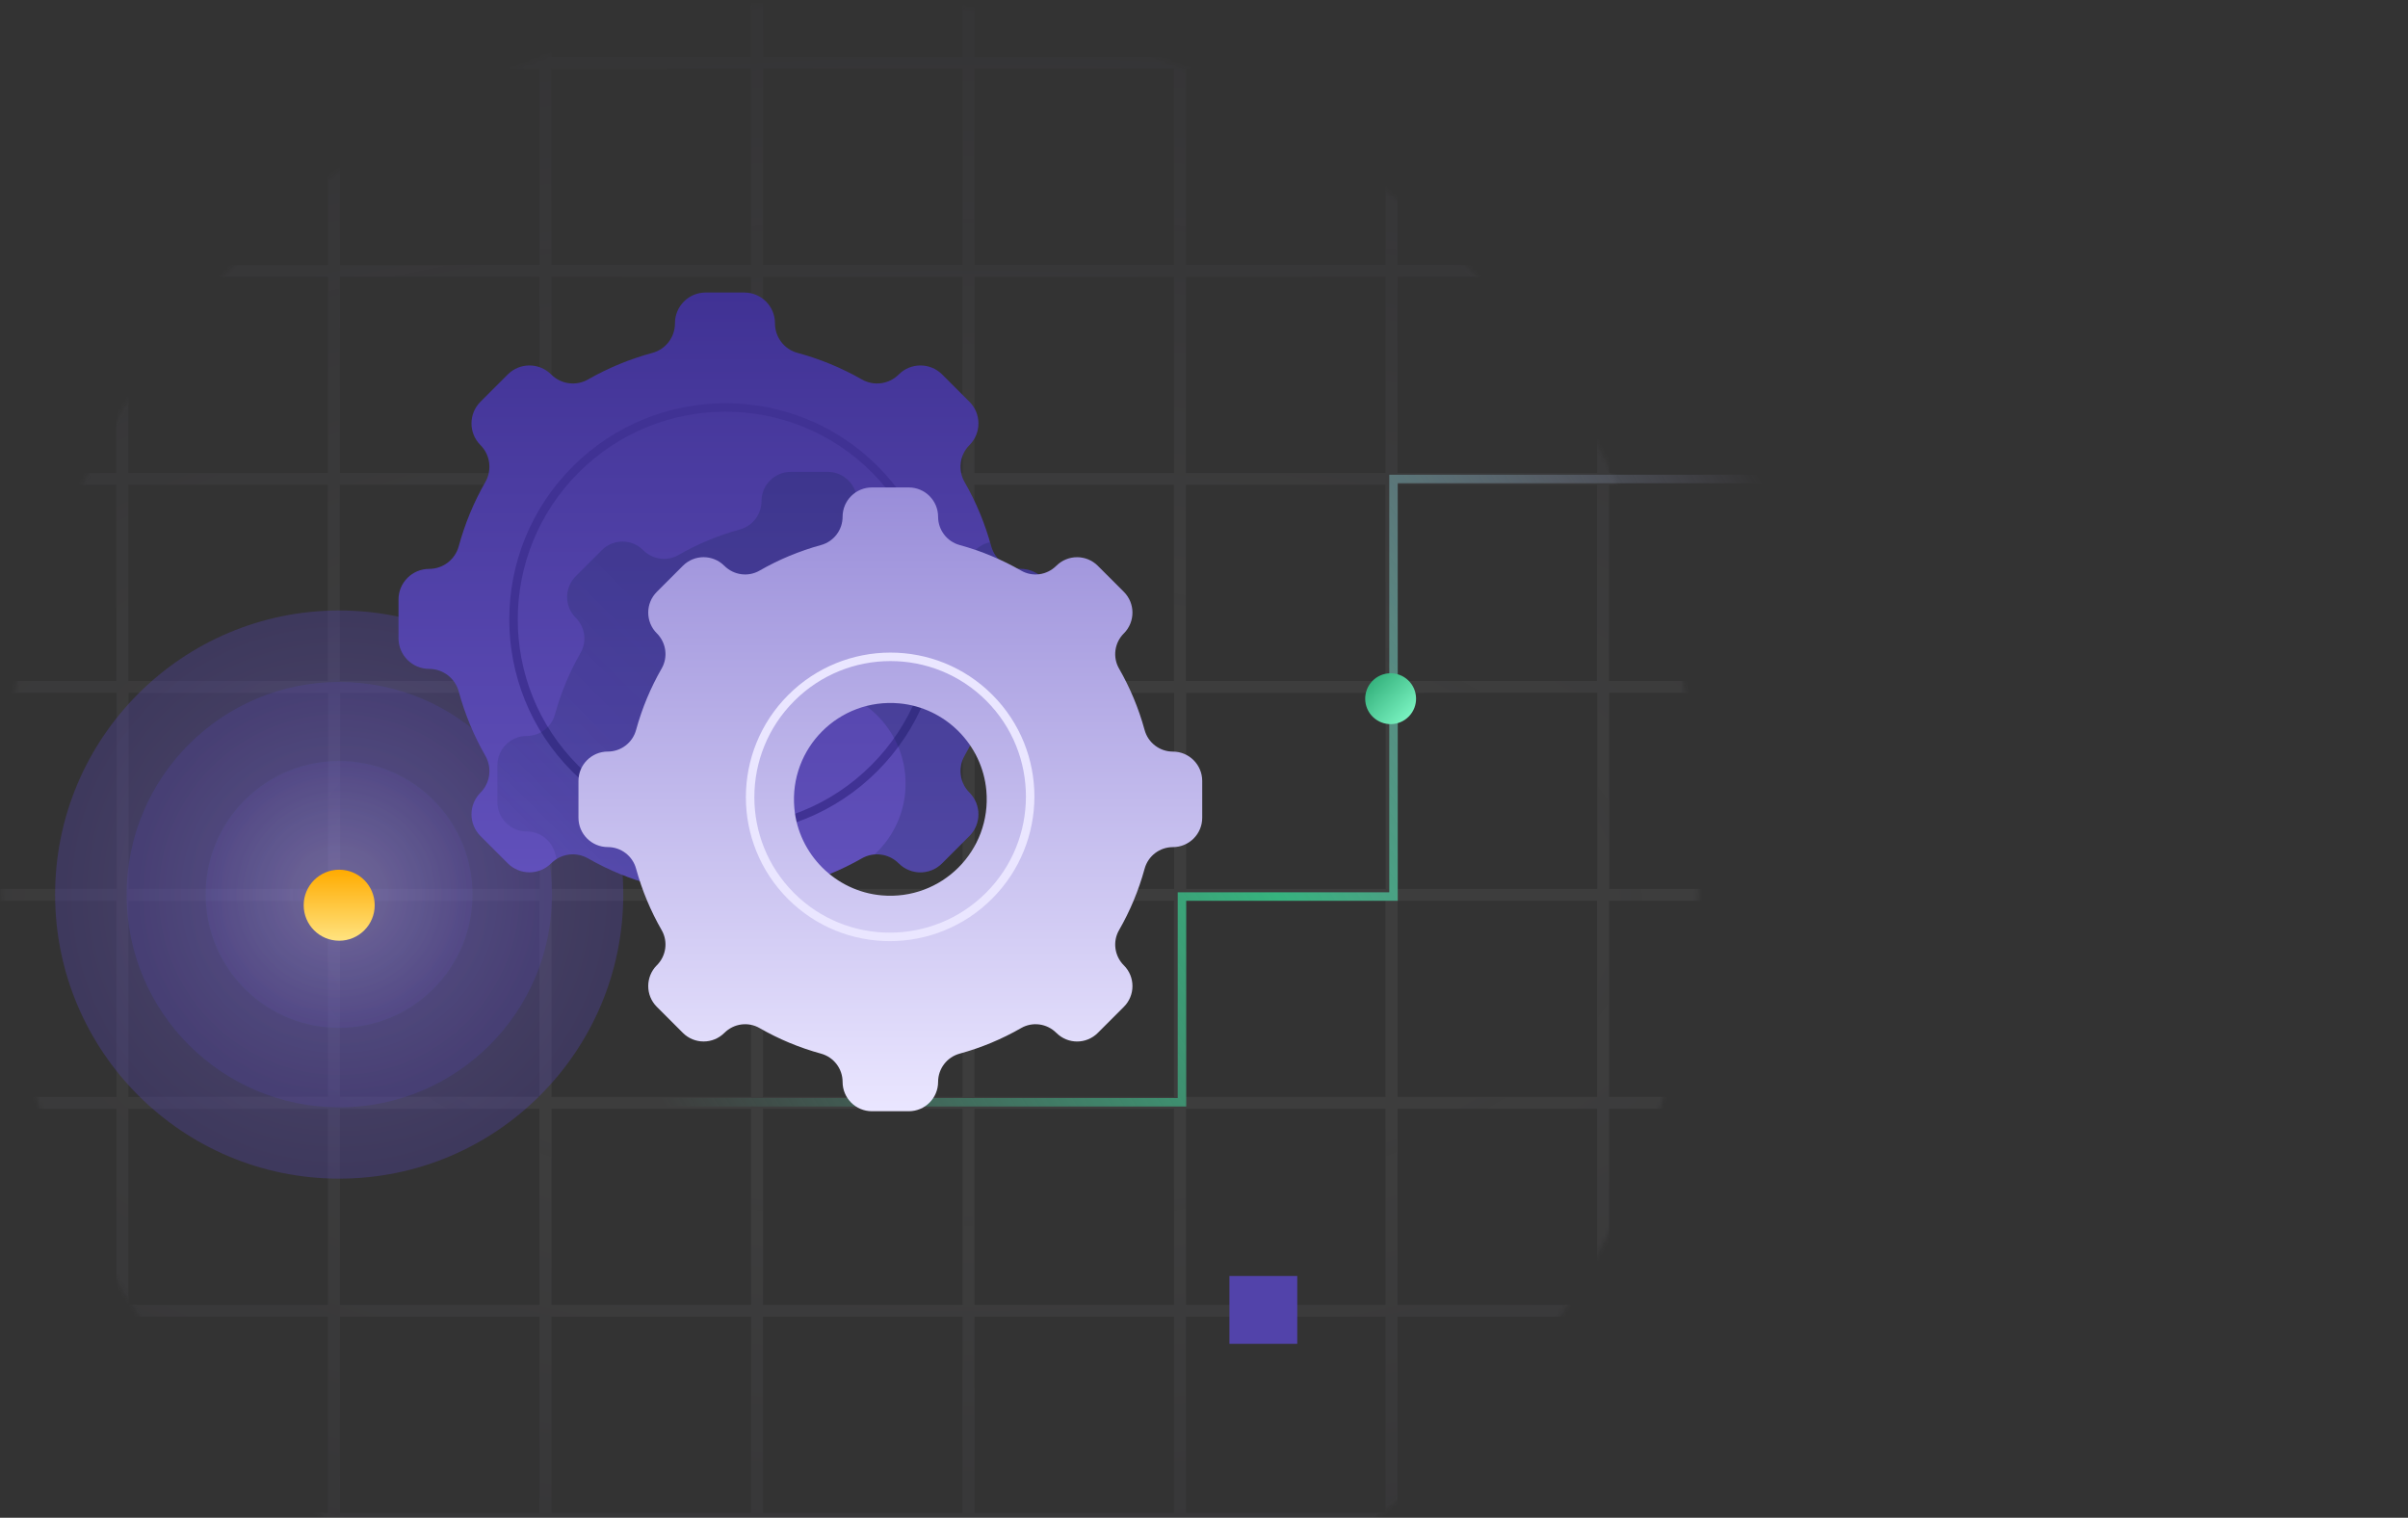
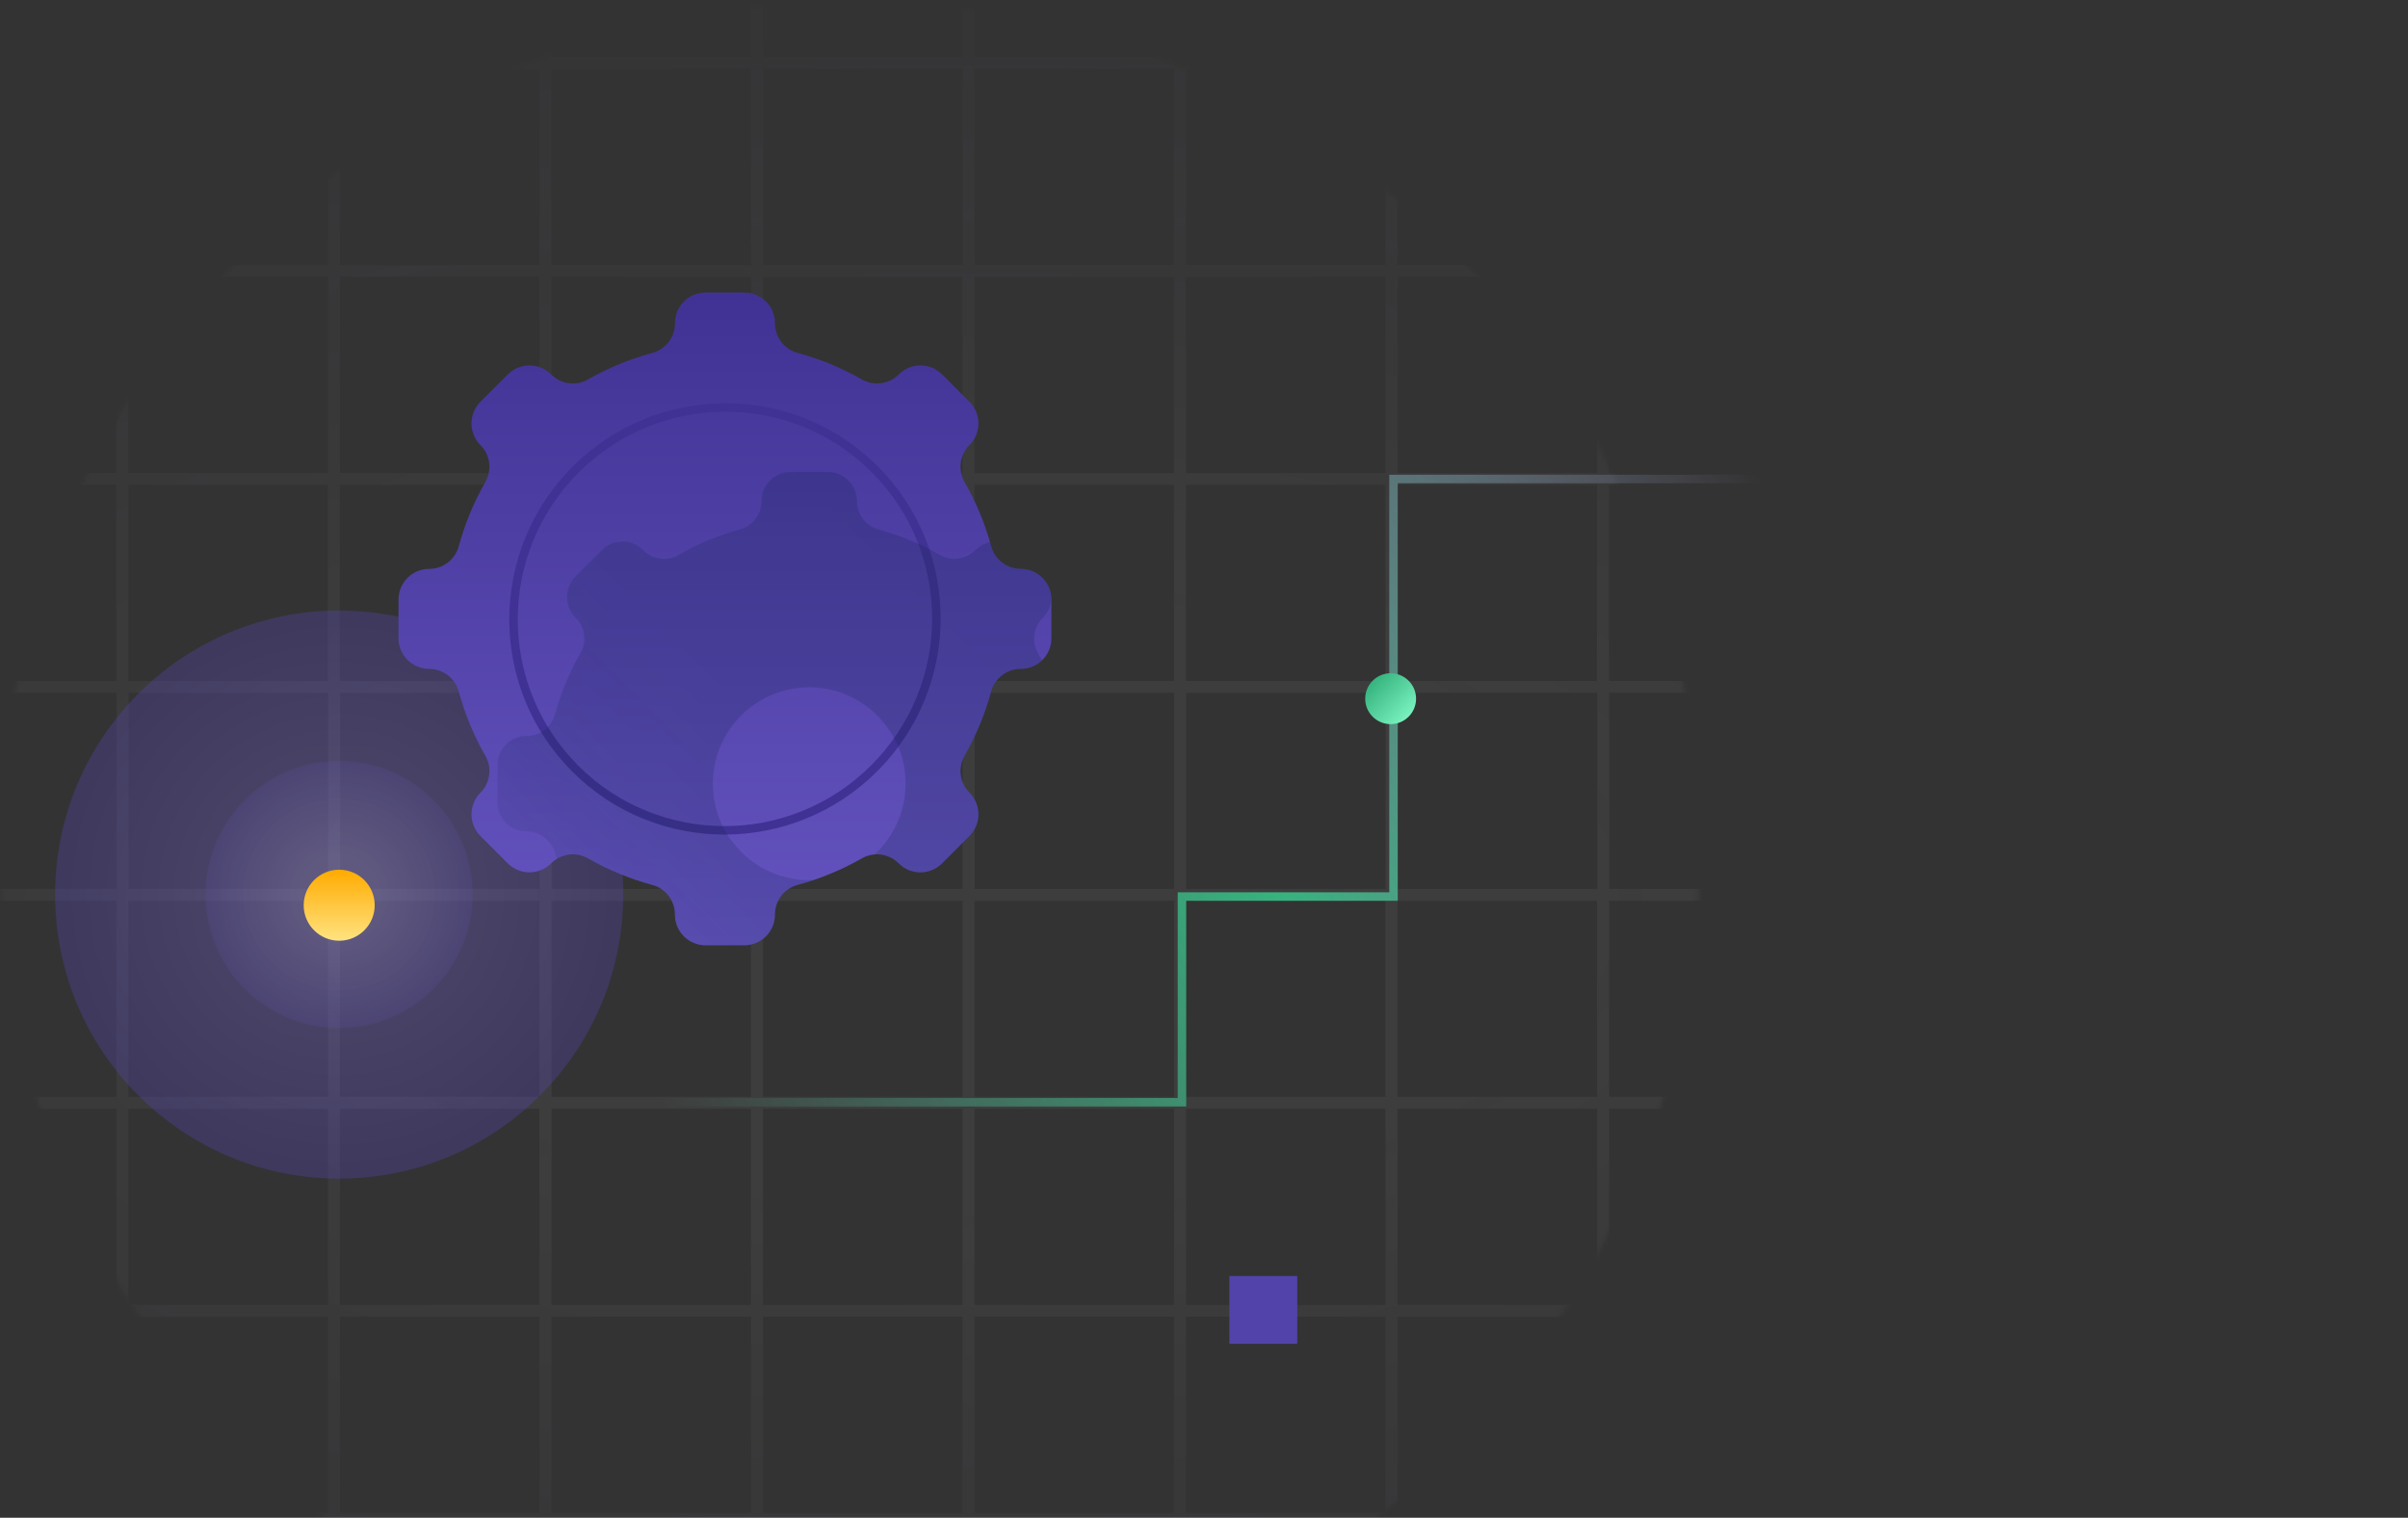
<svg xmlns="http://www.w3.org/2000/svg" width="568" height="358" viewBox="0 0 568 358" fill="none">
  <rect x="0" y="0" width="568" height="358" fill="#333333" stroke="none" />
  <g clip-path="url(#clip0_2570_39330)">
    <g opacity="0.25">
      <mask id="mask0_2570_39330" style="mask-type:alpha" maskUnits="userSpaceOnUse" x="0" y="0" width="401" height="401">
        <circle cx="200.5" cy="200.5" r="200.5" fill="#D9D9D9" />
      </mask>
      <g mask="url(#mask0_2570_39330)">
        <path opacity="0.2" d="M827.144 -84.653L-69.82 -84.653C-70.124 -84.877 -70.493 -84.999 -70.873 -85L-370.233 -85C-370.702 -85 -371.151 -84.817 -371.483 -84.491C-371.814 -84.165 -372 -83.724 -372 -83.263V211.079V505.413C-372 505.874 -371.814 506.316 -371.483 506.642C-371.151 506.967 -370.702 507.15 -370.233 507.15H-70.873C-70.493 507.149 -70.124 507.027 -69.82 506.803H827.144C827.518 506.803 827.878 506.656 828.143 506.396C828.408 506.135 828.557 505.782 828.557 505.413V211.079V-83.263C828.557 -83.631 828.408 -83.985 828.143 -84.246C827.878 -84.506 827.518 -84.653 827.144 -84.653ZM825.73 258.746H778.671V212.468H825.73V258.746ZM-368.466 163.759H-322.114V209.341H-368.474L-368.466 163.759ZM579.097 209.689V163.411H626.164V209.689H579.097ZM576.27 209.689H529.232V163.411H576.27V209.689ZM529.232 160.632V114.355H576.27V160.632H529.232ZM526.405 160.632H479.367V114.355H526.405V160.632ZM526.405 163.411V209.689H479.367V163.411H526.405ZM476.54 209.689H429.474V163.411H476.54V209.689ZM426.647 209.689H379.58V163.411H426.647V209.689ZM376.754 209.689H329.687V163.411H376.754V209.689ZM326.86 209.689H279.794V163.411H326.86V209.689ZM276.967 209.689H229.9V163.411H276.967V209.689ZM227.074 209.689H180.007V163.411H227.074V209.689ZM177.18 209.689H130.114V163.411L177.18 163.411V209.689ZM127.287 209.689H80.22V163.411H127.287V209.689ZM77.394 209.689H30.327V163.411H77.394V209.689ZM27.5 209.689H-19.566V163.411H27.5V209.689ZM-22.393 209.689H-69.113V163.411H-22.428L-22.393 209.689ZM-69.113 160.632V114.355H-22.428V160.632H-69.113ZM-72.647 209.341H-119.007V163.759H-72.647V209.341ZM-122.54 209.341H-168.9V163.759H-122.54V209.341ZM-172.434 209.341H-218.793V163.759H-172.434V209.341ZM-172.434 212.816V258.398H-218.793V212.816H-172.434ZM-168.9 212.816H-122.54V258.398H-168.9V212.816ZM-119.007 212.816H-72.647V258.398H-119.007V212.816ZM-69.113 261.525H-22.428V307.803H-69.113V261.525ZM-69.113 258.746V212.468H-22.428V258.746H-69.113ZM-19.602 212.468H27.465V258.746H-19.602V212.468ZM30.292 212.468H77.358V258.746H30.292V212.468ZM80.185 212.468H127.252V258.746H80.185V212.468ZM130.078 212.468H177.145V258.746H130.078V212.468ZM179.972 212.468H227.038V258.746H179.972V212.468ZM229.865 212.468H276.932V258.746H229.865V212.468ZM279.758 212.468H326.825V258.746H279.758V212.468ZM329.652 212.468H376.718V258.746H329.652V212.468ZM379.545 212.468H426.612V258.746H379.545V212.468ZM429.438 212.468H476.505V258.746H429.438V212.468ZM479.332 212.468H526.37V258.746H479.332V212.468ZM526.37 261.525V307.803H479.332V261.525H526.37ZM529.197 261.525H576.235V307.803H529.197V261.525ZM529.197 258.746V212.468H576.235V258.746H529.197ZM579.062 212.468H626.128V258.746H579.062V212.468ZM628.955 212.468L676.022 212.468V258.746L628.955 258.746V212.468ZM628.955 209.689V163.411H676.022V209.689L628.955 209.689ZM628.955 160.632V114.355H676.022V160.632H628.955ZM626.128 160.632H579.062V114.355H626.128V160.632ZM579.062 111.575V65.298H626.128V111.575H579.062ZM576.235 111.575H529.197V65.298H576.235V111.575ZM526.342 111.575H479.304V65.298H526.342V111.575ZM476.477 111.575H429.41V65.298H476.477V111.575ZM476.477 114.355V160.632H429.41V114.355H476.477ZM426.583 160.632H379.517V114.355H426.583V160.632ZM376.69 160.632H329.623V114.355H376.69V160.632ZM326.797 160.632H279.73V114.355H326.797V160.632ZM276.903 160.632H229.837V114.355H276.903V160.632ZM227.01 160.632H179.943V114.355H227.01V160.632ZM177.117 160.632L130.05 160.632V114.355L177.117 114.355V160.632ZM127.223 160.632H80.157V114.355H127.223V160.632ZM77.33 160.632H30.263V114.355H77.33V160.632ZM27.436 160.632H-19.63V114.355H27.436V160.632ZM-19.63 111.575V65.298H27.436V111.575H-19.63ZM-22.457 111.575H-69.113V65.298H-22.428L-22.457 111.575ZM-72.647 160.285H-119.007V114.674H-72.647V160.285ZM-122.54 160.285H-168.9V114.674H-122.54V160.285ZM-172.434 160.285H-218.793V114.674H-172.434V160.285ZM-222.327 160.285H-268.687V114.674H-222.327V160.285ZM-222.327 163.759V209.341H-268.687V163.759H-222.327ZM-222.327 212.816V258.398H-268.687V212.816H-222.327ZM-222.327 261.873V307.455H-268.687V261.873H-222.327ZM-218.793 261.873H-172.434V307.455H-218.793V261.873ZM-168.9 261.873H-122.54V307.455H-168.9V261.873ZM-119.007 261.873H-72.647V307.455H-119.007V261.873ZM-69.113 310.582H-22.428V356.853H-69.113V310.582ZM-19.602 310.582H27.465V356.853H-19.602V310.582ZM-19.602 307.803V261.525H27.465V307.803H-19.602ZM30.292 261.525H77.358V307.803H30.292V261.525ZM80.185 261.525H127.252V307.803H80.185V261.525ZM130.078 261.525H177.145V307.803H130.078V261.525ZM179.972 261.525H227.038V307.803H179.972V261.525ZM229.865 261.525H276.932V307.803H229.865V261.525ZM279.758 261.525H326.825V307.803H279.758V261.525ZM329.652 261.525H376.718V307.803H329.652V261.525ZM379.545 261.525H426.612V307.803H379.545V261.525ZM429.438 261.525H476.505V307.803H429.438V261.525ZM476.505 310.582V356.853H429.438V310.582H476.505ZM479.332 310.582H526.37V356.853H479.332V310.582ZM529.225 310.582H576.263V356.853H529.225V310.582ZM579.09 310.582H626.157V356.853H579.09V310.582ZM579.09 307.803V261.525H626.157V307.803H579.09ZM628.984 261.525L676.05 261.525V307.803L628.984 307.803V261.525ZM678.877 261.525H725.929V307.803H678.863L678.877 261.525ZM678.877 258.746V212.468H725.929V258.746H678.877ZM678.877 209.689V163.411H725.929V209.689H678.877ZM678.877 160.632V114.355H725.929V160.632H678.877ZM678.877 111.575V65.298H725.929V111.575H678.877ZM676.05 111.575H628.984V65.298H676.05V111.575ZM628.984 62.518V16.241H676.05V62.518H628.984ZM626.157 62.518H579.09V16.241H626.157V62.518ZM576.263 62.518H529.225V16.241H576.263V62.518ZM526.37 62.518H479.332V16.241H526.37V62.518ZM476.505 62.518H429.438V16.241H476.505V62.518ZM426.612 62.518H379.545V16.241L426.612 16.241V62.518ZM426.612 65.298V111.575H379.545V65.298H426.612ZM376.718 111.575H329.652V65.298H376.718V111.575ZM326.825 111.575H279.758V65.298H326.825V111.575ZM276.932 111.575H229.865V65.298H276.932V111.575ZM227.038 111.575H179.972V65.298H227.038V111.575ZM177.145 111.575L130.078 111.575V65.298L177.145 65.298V111.575ZM127.252 111.575H80.185V65.298H127.252V111.575ZM77.358 111.575H30.292V65.298H77.358V111.575ZM30.292 62.518V16.241H77.358V62.518H30.292ZM27.465 62.518H-19.602V16.241H27.465V62.518ZM-22.428 62.518H-69.113V16.241H-22.428V62.518ZM-72.647 111.2H-119.007V65.617H-72.647V111.2ZM-122.54 111.2H-168.9V65.617H-122.54V111.2ZM-172.434 111.2H-218.793V65.617H-172.434V111.2ZM-222.327 111.2H-268.687V65.617H-222.327V111.2ZM-272.22 111.2H-318.58V65.617H-272.22V111.2ZM-272.22 114.674V160.257H-318.58V114.674H-272.22ZM-272.22 163.731V209.314H-318.58V163.731H-272.22ZM-272.22 212.788V258.371H-318.58V212.788H-272.22ZM-272.22 261.845V307.428H-318.58V261.845H-272.22ZM-272.22 310.902V356.484H-318.58V310.93L-272.22 310.902ZM-268.687 310.902H-222.327V356.484H-268.687V310.902ZM-218.793 310.902H-172.434V356.484H-218.793V310.902ZM-168.9 310.902H-122.54V356.484H-168.9V310.902ZM-119.007 310.902H-72.647V356.484H-119.007V310.902ZM-69.113 359.632H-22.428V405.91H-69.113V359.632ZM-19.602 359.632H27.465V405.91H-19.602V359.632ZM30.292 359.632H77.358V405.91H30.292V359.632ZM30.292 356.853V310.582H77.358V356.853H30.292ZM80.185 310.582H127.252V356.853H80.185V310.582ZM130.078 310.582H177.145V356.853H130.078V310.582ZM179.972 310.582H227.038V356.853H179.972V310.582ZM229.865 310.582H276.932V356.853H229.865V310.582ZM279.758 310.582H326.825V356.853H279.758V310.582ZM329.652 310.582H376.718V356.853H329.652V310.582ZM379.545 310.582H426.612V356.853H379.545V310.582ZM426.612 359.632V405.91H379.545V359.632H426.612ZM429.438 359.632H476.505V405.91H429.438V359.632ZM479.332 359.632H526.37V405.91H479.332V359.632ZM529.225 359.632H576.263V405.91H529.225V359.632ZM579.09 359.632H626.157V405.91H579.09V359.632ZM628.984 359.632L676.05 359.632V405.91L628.984 405.91V359.632ZM628.984 356.853V310.582L676.05 310.582V356.853L628.984 356.853ZM678.877 310.582H725.929V356.853H678.863L678.877 310.582ZM728.77 310.582H775.837V356.853H728.756L728.77 310.582ZM728.77 307.803V261.525H775.837V307.803H728.77ZM728.77 258.746V212.468H775.837V258.746H728.77ZM728.77 209.689V163.411H775.837V209.689H728.77ZM728.77 160.632V114.355H775.837V160.632H728.77ZM728.77 111.575V65.298H775.837V111.575H728.77ZM728.77 62.518V16.241H775.837V62.518H728.77ZM725.943 62.518H678.877V16.241H725.929L725.943 62.518ZM678.877 13.461V-32.816H725.929V13.461H678.877ZM676.05 13.461H628.984V-32.816H676.05V13.461ZM626.157 13.461H579.09V-32.816H626.157V13.461ZM576.263 13.461H529.225V-32.816L576.263 -32.816V13.461ZM526.37 13.461H479.332V-32.816H526.37V13.461ZM476.505 13.461H429.438V-32.816H476.505V13.461ZM426.612 13.461L379.545 13.461V-32.816H426.612V13.461ZM376.718 13.461H329.652V-32.816H376.718V13.461ZM376.718 16.241V62.518H329.652V16.241H376.718ZM326.825 62.518H279.758V16.241H326.825V62.518ZM276.932 62.518H229.865V16.241H276.932V62.518ZM227.038 62.518H179.972V16.241H227.038V62.518ZM177.145 62.518L130.078 62.518V16.241H177.145V62.518ZM127.252 62.518H80.185V16.241H127.252V62.518ZM80.185 13.461V-32.816H127.252V13.461H80.185ZM77.358 13.461H30.292V-32.816H77.358V13.461ZM27.465 13.461H-19.602V-32.816L27.465 -32.816V13.461ZM-22.428 13.461H-69.113V-32.816H-22.428V13.461ZM-72.647 62.171H-119.007V16.588L-72.647 16.588V62.171ZM-122.54 62.171H-168.9V16.588H-122.54V62.171ZM-172.434 62.171H-218.793V16.588H-172.434V62.171ZM-218.793 13.114V-32.469H-172.434V13.114H-218.793ZM-222.327 13.114H-268.687V-32.469L-222.327 -32.469V13.114ZM-222.327 16.588V62.171H-268.687V16.588H-222.327ZM-272.22 62.171H-318.58V16.588H-272.22V62.171ZM-322.114 62.171H-368.474V16.588H-322.114V62.171ZM-322.114 65.645V111.2H-368.474V65.617L-322.114 65.645ZM-322.114 114.702V160.285H-368.474V114.674L-322.114 114.702ZM-322.114 212.816V258.398H-368.474V212.816H-322.114ZM-322.114 261.873V307.455H-368.474V261.873H-322.114ZM-322.114 310.93V356.484H-368.474V310.93H-322.114ZM-322.114 359.959V405.541H-368.474V359.959H-322.114ZM-318.58 359.959H-272.22V405.541H-318.58V359.959ZM-268.687 359.959H-222.327V405.541H-268.687V359.959ZM-222.327 409.016L-222.327 454.598H-268.687V409.016H-222.327ZM-218.793 409.016H-172.434L-172.434 454.598H-218.793L-218.793 409.016ZM-218.793 405.541V359.959H-172.434V405.541H-218.793ZM-168.9 359.959H-122.54V405.541H-168.9V359.959ZM-119.007 359.959H-72.647V405.541H-119.007V359.959ZM-69.113 408.668H-22.428V454.946H-69.113V408.668ZM-19.602 408.668H27.465V454.946H-19.602V408.668ZM30.292 408.668H77.358V454.946H30.292V408.668ZM80.185 408.668H127.252V454.946H80.185V408.668ZM80.185 405.889V359.611H127.252V405.889H80.185ZM130.078 359.611H177.145V405.889H130.078V359.611ZM179.972 359.611H227.038V405.889H179.972V359.611ZM229.865 359.611H276.932V405.889H229.865V359.611ZM279.758 359.611H326.825V405.889H279.758V359.611ZM329.652 359.611H376.718V405.889H329.652V359.611ZM376.718 408.668V454.946H329.652V408.668H376.718ZM379.545 408.668H426.612V454.946H379.545V408.668ZM429.438 408.668H476.505V454.946H429.438V408.668ZM479.332 408.668H526.37V454.946H479.332V408.668ZM529.225 408.668H576.263V454.946H529.225V408.668ZM579.09 408.668H626.157V454.946H579.09V408.668ZM628.984 408.668L676.05 408.668V454.946H628.984V408.668ZM678.877 408.668H725.929V454.946H678.863L678.877 408.668ZM678.877 405.889V359.611H725.929V405.889H678.877ZM728.77 359.611H775.837V405.889H728.756L728.77 359.611ZM778.664 359.611H825.723V405.889H778.664V359.611ZM778.664 356.832V310.582H825.723V356.853L778.664 356.832ZM778.664 307.782V261.504H825.723V307.782H778.664ZM778.664 209.668V163.391H825.723V209.668H778.664ZM778.664 160.611V114.334H825.723V160.611H778.664ZM778.664 111.554V65.277H825.723V111.554H778.664ZM778.664 62.497V16.22H825.723V62.497H778.664ZM778.664 13.44V-32.837L825.723 -32.837V13.44H778.664ZM775.837 13.44H728.756V-32.837H775.823L775.837 13.44ZM728.77 -35.617V-81.894H775.837V-35.617H728.77ZM725.943 -35.617H678.877V-81.894H725.929L725.943 -35.617ZM676.05 -35.617H628.984V-81.894H676.05V-35.617ZM626.157 -35.617H579.09V-81.894H626.157V-35.617ZM576.263 -35.617L529.225 -35.617V-81.894H576.263V-35.617ZM526.37 -35.617H479.332V-81.894H526.37V-35.617ZM476.505 -35.617H429.438V-81.894H476.505V-35.617ZM426.612 -35.617H379.545V-81.894L426.612 -81.894V-35.617ZM376.718 -35.617H329.652V-81.894H376.718V-35.617ZM326.825 -35.617H279.758V-81.894H326.825V-35.617ZM326.825 -32.837V13.44H279.758V-32.837H326.825ZM276.932 13.44H229.865V-32.837H276.932V13.44ZM227.038 13.44H179.972V-32.837H227.038V13.44ZM177.145 13.44H130.078V-32.837H177.145V13.44ZM130.078 -35.617V-81.894H177.145V-35.617H130.078ZM127.252 -35.617H80.185V-81.894H127.252V-35.617ZM77.358 -35.617H30.292V-81.894H77.358V-35.617ZM27.465 -35.617L-19.602 -35.617V-81.894H27.465V-35.617ZM-22.428 -35.617H-69.113V-81.894H-22.428V-35.617ZM-72.647 13.114L-119.007 13.114V-32.469H-72.647V13.114ZM-122.54 13.114H-168.9V-32.469H-122.54V13.114ZM-168.9 -35.943V-81.526H-122.54V-35.943H-168.9ZM-172.434 -35.943H-218.793V-81.526H-172.434V-35.943ZM-222.327 -35.943L-268.687 -35.943V-81.526H-222.327V-35.943ZM-272.22 -35.943H-318.58V-81.526H-272.22V-35.943ZM-272.22 -32.469V13.114H-318.58V-32.469H-272.22ZM-322.114 13.114H-368.474V-32.469H-322.114V13.114ZM-368.474 409.036H-322.114V454.619H-368.474V409.036ZM-318.58 409.036H-272.22V454.619H-318.58V409.036ZM-272.22 458.093V503.676H-318.58V458.093H-272.22ZM-268.687 458.093H-222.327V503.676H-268.687V458.093ZM-218.793 458.093H-172.434V503.676H-218.793V458.093ZM-168.9 458.093H-122.54V503.676H-168.9V458.093ZM-168.9 454.619L-168.9 409.036H-122.54L-122.54 454.619H-168.9ZM-119.007 409.036H-72.647V454.619H-119.007L-119.007 409.036ZM-69.113 457.746H-22.428V504.023H-69.113V457.746ZM-19.602 457.746H27.465V504.023H-19.602V457.746ZM30.292 457.746H77.358V504.023H30.292V457.746ZM80.185 457.746H127.252V504.023H80.185V457.746ZM130.078 457.746H177.145V504.023H130.078V457.746ZM130.078 454.966V408.689H177.145V454.966H130.078ZM179.972 408.689H227.038V454.966H179.972V408.689ZM229.865 408.689H276.932V454.966H229.865V408.689ZM279.758 408.689H326.825V454.966H279.758V408.689ZM326.825 457.746V504.023H279.758V457.746H326.825ZM329.652 457.746H376.718V504.023H329.652V457.746ZM379.545 457.746H426.612V504.023H379.545V457.746ZM429.438 457.746H476.505V504.023H429.438V457.746ZM479.332 457.746H526.37V504.023H479.332V457.746ZM529.225 457.746H576.263V504.023H529.225V457.746ZM579.09 457.746H626.157V504.023H579.09V457.746ZM628.984 457.746H676.05V504.023H628.984V457.746ZM678.877 457.746H725.929V504.023H678.863L678.877 457.746ZM728.77 457.746H775.837V504.023H728.756L728.77 457.746ZM728.77 454.966V408.689H775.837V454.966H728.77ZM778.664 408.689H825.723V454.966H778.664V408.689ZM825.723 -35.596L778.664 -35.596V-81.873H825.723V-35.596ZM276.932 -81.873V-35.596H229.865V-81.873H276.932ZM227.038 -35.596H179.972V-81.873H227.038V-35.596ZM-72.647 -35.943H-119.007V-81.526L-72.647 -81.526V-35.943ZM-322.114 -81.526V-35.943H-368.474V-81.526H-322.114ZM-368.474 458.093H-322.114V503.676H-368.474V458.093ZM-119.007 503.676V458.093H-72.647V503.676H-119.007ZM179.972 504.023V457.746H227.038V504.023H179.972ZM229.865 457.746H276.932V504.023H229.865V457.746ZM778.664 504.023V457.746H825.723V504.023H778.664Z" fill="url(#paint0_radial_2570_39330)" />
      </g>
    </g>
    <circle cx="80.01" cy="211.01" r="67.01" fill="url(#paint1_radial_2570_39330)" fill-opacity="0.35" />
-     <circle cx="80.038" cy="211.035" r="50.172" fill="url(#paint2_radial_2570_39330)" fill-opacity="0.25" />
    <circle opacity="0.15" cx="79.983" cy="210.982" r="31.48" transform="rotate(-45 79.983 210.982)" fill="url(#paint3_radial_2570_39330)" />
    <circle cx="80.01" cy="213.523" r="8.376" fill="url(#paint4_linear_2570_39330)" />
    <path d="M30 260L278.801 260L278.801 211.48L328.701 211.48L328.701 112.98L427 112.98" stroke="url(#paint5_linear_2570_39330)" stroke-width="2" />
    <circle cx="328.022" cy="164.81" r="6" transform="rotate(-46.054 328.022 164.81)" fill="url(#paint6_linear_2570_39330)" />
    <rect x="290" y="300.98" width="16" height="16" fill="#5243AA" />
    <path d="M240.78 157.78C244.77 157.78 248.01 154.54 248.01 150.55V141.42C248.01 137.43 244.77 134.19 240.78 134.19C237.51 134.19 234.66 131.99 233.8 128.84C232.36 123.54 230.26 118.47 227.53 113.71C225.9 110.87 226.37 107.3 228.68 104.99C231.5 102.17 231.5 97.59 228.68 94.77L222.23 88.32C219.41 85.5 214.83 85.5 212.01 88.32L211.99 88.34C209.68 90.65 206.12 91.12 203.29 89.5C198.46 86.74 193.35 84.65 188.09 83.23C184.96 82.38 182.8 79.51 182.8 76.27V76.23C182.8 72.24 179.56 69 175.57 69H166.44C162.45 69 159.21 72.24 159.21 76.23V76.27C159.21 79.52 157.05 82.38 153.92 83.23C148.66 84.65 143.55 86.74 138.72 89.5C135.89 91.12 132.33 90.65 130.02 88.34L130 88.32C127.18 85.5 122.6 85.5 119.78 88.32L113.33 94.77C110.51 97.59 110.51 102.17 113.33 104.99C115.64 107.3 116.1 110.87 114.48 113.71C111.75 118.47 109.65 123.55 108.21 128.84C107.35 132 104.5 134.19 101.23 134.19C97.24 134.19 94 137.43 94 141.42V150.55C94 154.54 97.24 157.78 101.23 157.78C104.5 157.78 107.35 159.98 108.21 163.13C109.65 168.43 111.75 173.5 114.48 178.26C116.11 181.1 115.64 184.67 113.33 186.98C110.51 189.8 110.51 194.38 113.33 197.2L119.78 203.65C122.6 206.47 127.18 206.47 130 203.65H130.01C132.32 201.33 135.88 200.86 138.71 202.48C143.54 205.24 148.65 207.33 153.91 208.75C157.04 209.6 159.2 212.47 159.2 215.71V215.75C159.2 219.74 162.44 222.98 166.43 222.98H175.56C179.55 222.98 182.79 219.74 182.79 215.75V215.71C182.79 212.46 184.95 209.6 188.08 208.75C193.34 207.33 198.45 205.24 203.28 202.48C206.11 200.86 209.67 201.33 211.98 203.64H211.99C214.81 206.48 219.39 206.48 222.21 203.65L225.44 200.42L228.67 197.19C231.49 194.37 231.49 189.79 228.67 186.97C226.36 184.66 225.9 181.09 227.52 178.25C230.25 173.49 232.35 168.41 233.79 163.12C234.65 159.96 237.5 157.77 240.77 157.77L240.78 157.78Z" fill="url(#paint7_linear_2570_39330)" />
    <path d="M206.225 181.205C225.728 161.702 225.769 130.123 206.317 110.671C186.865 91.219 155.286 91.26 135.783 110.763C116.28 130.266 116.239 161.845 135.691 181.297C155.143 200.749 186.722 200.708 206.225 181.205Z" stroke="#403294" stroke-width="2" stroke-miterlimit="10" />
    <path opacity="0.2" d="M244.83 154.011C243.28 151.321 243.76 147.921 245.96 145.721H245.97C247.27 144.411 247.94 142.721 247.99 141.021C247.78 137.221 244.64 134.201 240.78 134.201C237.51 134.201 234.66 132.001 233.8 128.851C233.71 128.531 233.62 128.221 233.53 127.901C232.25 128.161 231.04 128.791 230.04 129.781H230.03C227.83 131.991 224.43 132.471 221.74 130.921C217.23 128.331 212.37 126.291 207.25 124.891C204.24 124.071 202.15 121.341 202.15 118.221C202.15 114.401 199.05 111.301 195.23 111.301H186.54C182.72 111.301 179.62 114.401 179.62 118.221C179.62 121.341 177.53 124.071 174.52 124.891C169.4 126.291 164.54 128.331 160.03 130.921C157.34 132.471 153.94 131.991 151.74 129.791H151.73C149.03 127.071 144.65 127.071 141.95 129.781L135.8 135.931C133.1 138.631 133.1 143.011 135.8 145.711H135.81C138.01 147.921 138.49 151.321 136.94 154.011C134.35 158.521 132.31 163.381 130.91 168.501C130.09 171.511 127.36 173.601 124.24 173.601C120.42 173.601 117.32 176.701 117.32 180.521V189.211C117.32 193.031 120.42 196.131 124.24 196.131C127.36 196.131 130.09 198.221 130.91 201.231C131.04 201.701 131.18 202.171 131.32 202.641C133.54 201.261 136.37 201.151 138.71 202.491C143.54 205.251 148.65 207.341 153.91 208.761C157.04 209.611 159.2 212.481 159.2 215.721V215.761C159.2 219.751 162.44 222.991 166.43 222.991H175.56C179.55 222.991 182.79 219.751 182.79 215.761V215.721C182.79 212.471 184.95 209.611 188.08 208.761C189.41 208.401 190.73 208.001 192.03 207.551C190.97 207.601 189.89 207.591 188.8 207.501C177.94 206.531 169.2 197.791 168.23 186.931C166.97 172.771 178.78 160.951 192.95 162.211C203.81 163.181 212.55 171.921 213.52 182.781C214.18 190.211 211.24 196.991 206.25 201.581C208.33 201.401 210.43 202.101 211.98 203.651H211.99C214.81 206.491 219.39 206.491 222.21 203.661L225.44 200.431L228.67 197.201C231.49 194.381 231.49 189.801 228.67 186.981C226.36 184.671 225.9 181.101 227.52 178.261C230.25 173.501 232.35 168.421 233.79 163.131C234.65 159.971 237.5 157.781 240.77 157.781C242.72 157.781 244.48 157.011 245.78 155.751C245.47 155.161 245.15 154.581 244.81 154.001L244.83 154.011Z" fill="url(#paint8_linear_2570_39330)" />
-     <path d="M283.58 192.899V184.209C283.58 180.389 280.48 177.289 276.66 177.289C273.54 177.289 270.81 175.199 269.99 172.189C268.59 167.069 266.55 162.209 263.96 157.699C262.41 155.009 262.89 151.609 265.09 149.409H265.1C267.8 146.689 267.8 142.309 265.1 139.609L258.95 133.459C256.25 130.759 251.87 130.759 249.17 133.459H249.16C246.96 135.669 243.56 136.149 240.87 134.599C236.36 132.009 231.5 129.969 226.38 128.569C223.37 127.749 221.28 125.019 221.28 121.899C221.28 118.079 218.18 114.979 214.36 114.979H205.67C201.85 114.979 198.75 118.079 198.75 121.899C198.75 125.019 196.66 127.749 193.65 128.569C188.53 129.969 183.67 132.009 179.16 134.599C176.47 136.149 173.07 135.669 170.87 133.469H170.86C168.16 130.749 163.78 130.749 161.08 133.459L154.93 139.609C152.23 142.309 152.23 146.689 154.93 149.389H154.94C157.14 151.599 157.62 154.999 156.07 157.689C153.48 162.199 151.44 167.059 150.04 172.179C149.22 175.189 146.49 177.279 143.37 177.279C139.55 177.279 136.45 180.379 136.45 184.199V192.889C136.45 196.709 139.55 199.809 143.37 199.809C146.49 199.809 149.22 201.899 150.04 204.909C151.44 210.029 153.48 214.889 156.07 219.399C157.62 222.089 157.14 225.489 154.94 227.689H154.93C152.23 230.409 152.23 234.789 154.93 237.489L161.08 243.639C163.78 246.339 168.16 246.339 170.86 243.639H170.87C173.07 241.429 176.47 240.949 179.16 242.499C183.67 245.089 188.53 247.13 193.65 248.529C196.66 249.35 198.75 252.079 198.75 255.199C198.75 259.02 201.85 262.119 205.67 262.119H214.36C218.18 262.119 221.28 259.02 221.28 255.199C221.28 252.079 223.37 249.35 226.38 248.529C231.5 247.13 236.36 245.089 240.87 242.499C243.56 240.949 246.96 241.429 249.16 243.629H249.17C251.87 246.349 256.25 246.35 258.95 243.639L265.1 237.489C267.8 234.789 267.8 230.409 265.1 227.709H265.09C262.89 225.499 262.41 222.099 263.96 219.409C266.55 214.899 268.59 210.039 269.99 204.919C270.81 201.909 273.54 199.819 276.66 199.819C280.48 199.819 283.58 196.719 283.58 192.899ZM232.66 186.479C233.92 200.639 222.11 212.459 207.94 211.199C197.08 210.229 188.34 201.489 187.37 190.629C186.11 176.469 197.92 164.649 212.09 165.909C222.95 166.879 231.69 175.619 232.66 186.479Z" fill="url(#paint9_linear_2570_39330)" />
-     <path d="M233.295 211.292C246.209 198.378 246.235 177.464 233.351 164.581C220.468 151.698 199.555 151.723 186.64 164.637C173.725 177.552 173.7 198.466 186.583 211.349C199.467 224.232 220.38 224.207 233.295 211.292Z" stroke="#EAE6FF" stroke-width="2" stroke-miterlimit="10" />
  </g>
  <defs>
    <radialGradient id="paint0_radial_2570_39330" cx="0" cy="0" r="1" gradientUnits="userSpaceOnUse" gradientTransform="translate(228.282 212.769) scale(594.494 286.419)">
      <stop offset="0.245" stop-color="white" />
      <stop offset="1" stop-color="#6554C0" stop-opacity="0" />
    </radialGradient>
    <radialGradient id="paint1_radial_2570_39330" cx="0" cy="0" r="1" gradientUnits="userSpaceOnUse" gradientTransform="translate(80.01 211.01) rotate(90) scale(67.01)">
      <stop stop-color="#8777D9" />
      <stop offset="1" stop-color="#5243AA" />
    </radialGradient>
    <radialGradient id="paint2_radial_2570_39330" cx="0" cy="0" r="1" gradientUnits="userSpaceOnUse" gradientTransform="translate(80.038 211.035) rotate(90) scale(50.172)">
      <stop stop-color="#8777D9" />
      <stop offset="1" stop-color="#5243AA" />
    </radialGradient>
    <radialGradient id="paint3_radial_2570_39330" cx="0" cy="0" r="1" gradientUnits="userSpaceOnUse" gradientTransform="translate(79.983 210.982) rotate(90) scale(31.48)">
      <stop offset="0.292" stop-color="#C0B6F2" />
      <stop offset="1" stop-color="#6554C0" />
    </radialGradient>
    <linearGradient id="paint4_linear_2570_39330" x1="80.01" y1="205.146" x2="80.01" y2="221.899" gradientUnits="userSpaceOnUse">
      <stop stop-color="#FFAB00" />
      <stop offset="1" stop-color="#FFE380" />
    </linearGradient>
    <linearGradient id="paint5_linear_2570_39330" x1="131" y1="220.98" x2="381.145" y2="59.864" gradientUnits="userSpaceOnUse">
      <stop stop-color="#53B497" stop-opacity="0" />
      <stop offset="0.499" stop-color="#36B37E" />
      <stop offset="1" stop-color="#C0B6F2" stop-opacity="0" />
    </linearGradient>
    <linearGradient id="paint6_linear_2570_39330" x1="328.022" y1="158.81" x2="328.022" y2="170.81" gradientUnits="userSpaceOnUse">
      <stop stop-color="#36B37E" />
      <stop offset="1" stop-color="#79F2C0" />
    </linearGradient>
    <linearGradient id="paint7_linear_2570_39330" x1="171.005" y1="69" x2="171.005" y2="222.98" gradientUnits="userSpaceOnUse">
      <stop stop-color="#403294" />
      <stop offset="1" stop-color="#6554C0" />
    </linearGradient>
    <linearGradient id="paint8_linear_2570_39330" x1="125.4" y1="223.401" x2="229.43" y2="119.381" gradientUnits="userSpaceOnUse">
      <stop stop-color="#091E42" stop-opacity="0.11" />
      <stop offset="0.09" stop-color="#091E42" stop-opacity="0.44" />
      <stop offset="0.19" stop-color="#091E42" stop-opacity="0.69" />
      <stop offset="0.32" stop-color="#091E42" stop-opacity="0.87" />
      <stop offset="0.5" stop-color="#091E42" stop-opacity="0.97" />
      <stop offset="1" stop-color="#091E42" />
    </linearGradient>
    <linearGradient id="paint9_linear_2570_39330" x1="210.015" y1="114.979" x2="210.015" y2="262.119" gradientUnits="userSpaceOnUse">
      <stop stop-color="#998DD9" />
      <stop offset="1" stop-color="#EAE6FF" />
    </linearGradient>
    <clipPath id="clip0_2570_39330">
      <rect width="568" height="358" fill="white" />
    </clipPath>
  </defs>
</svg>